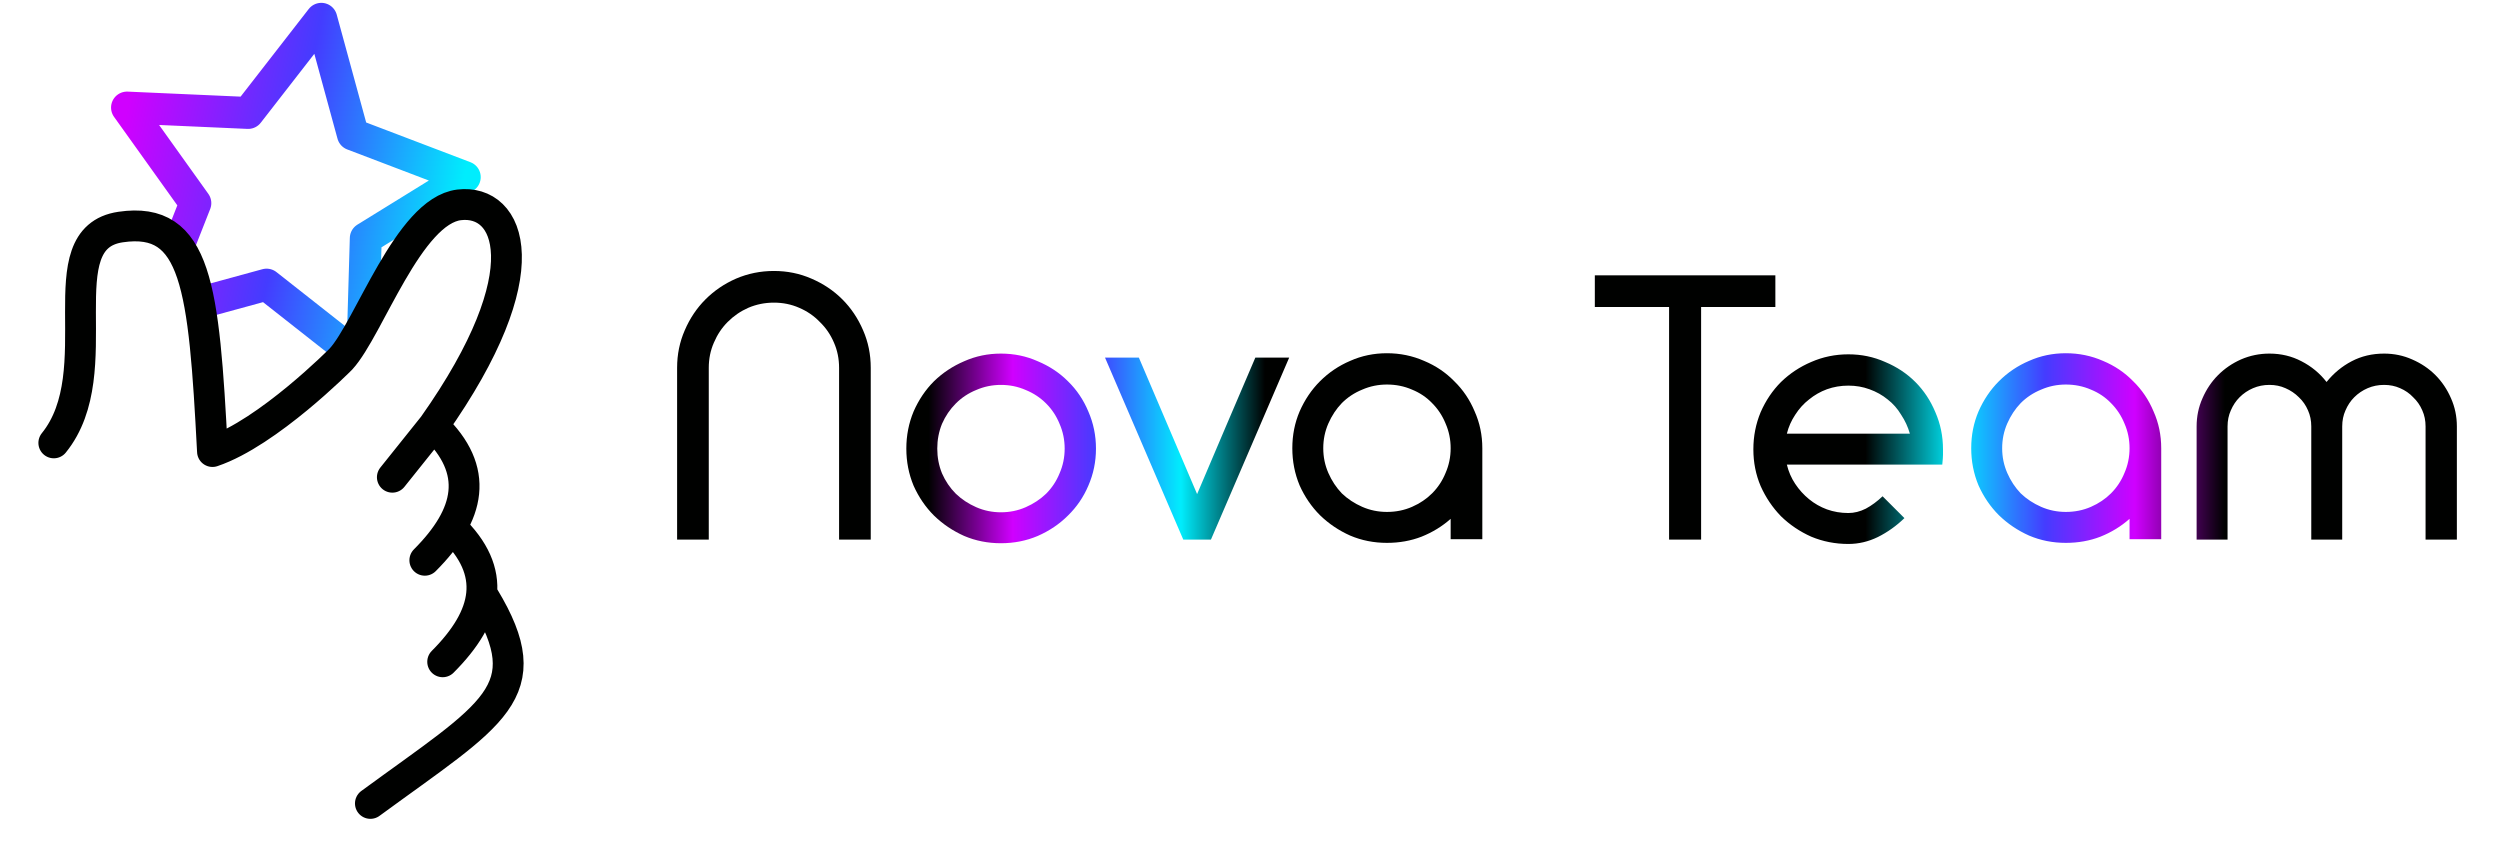
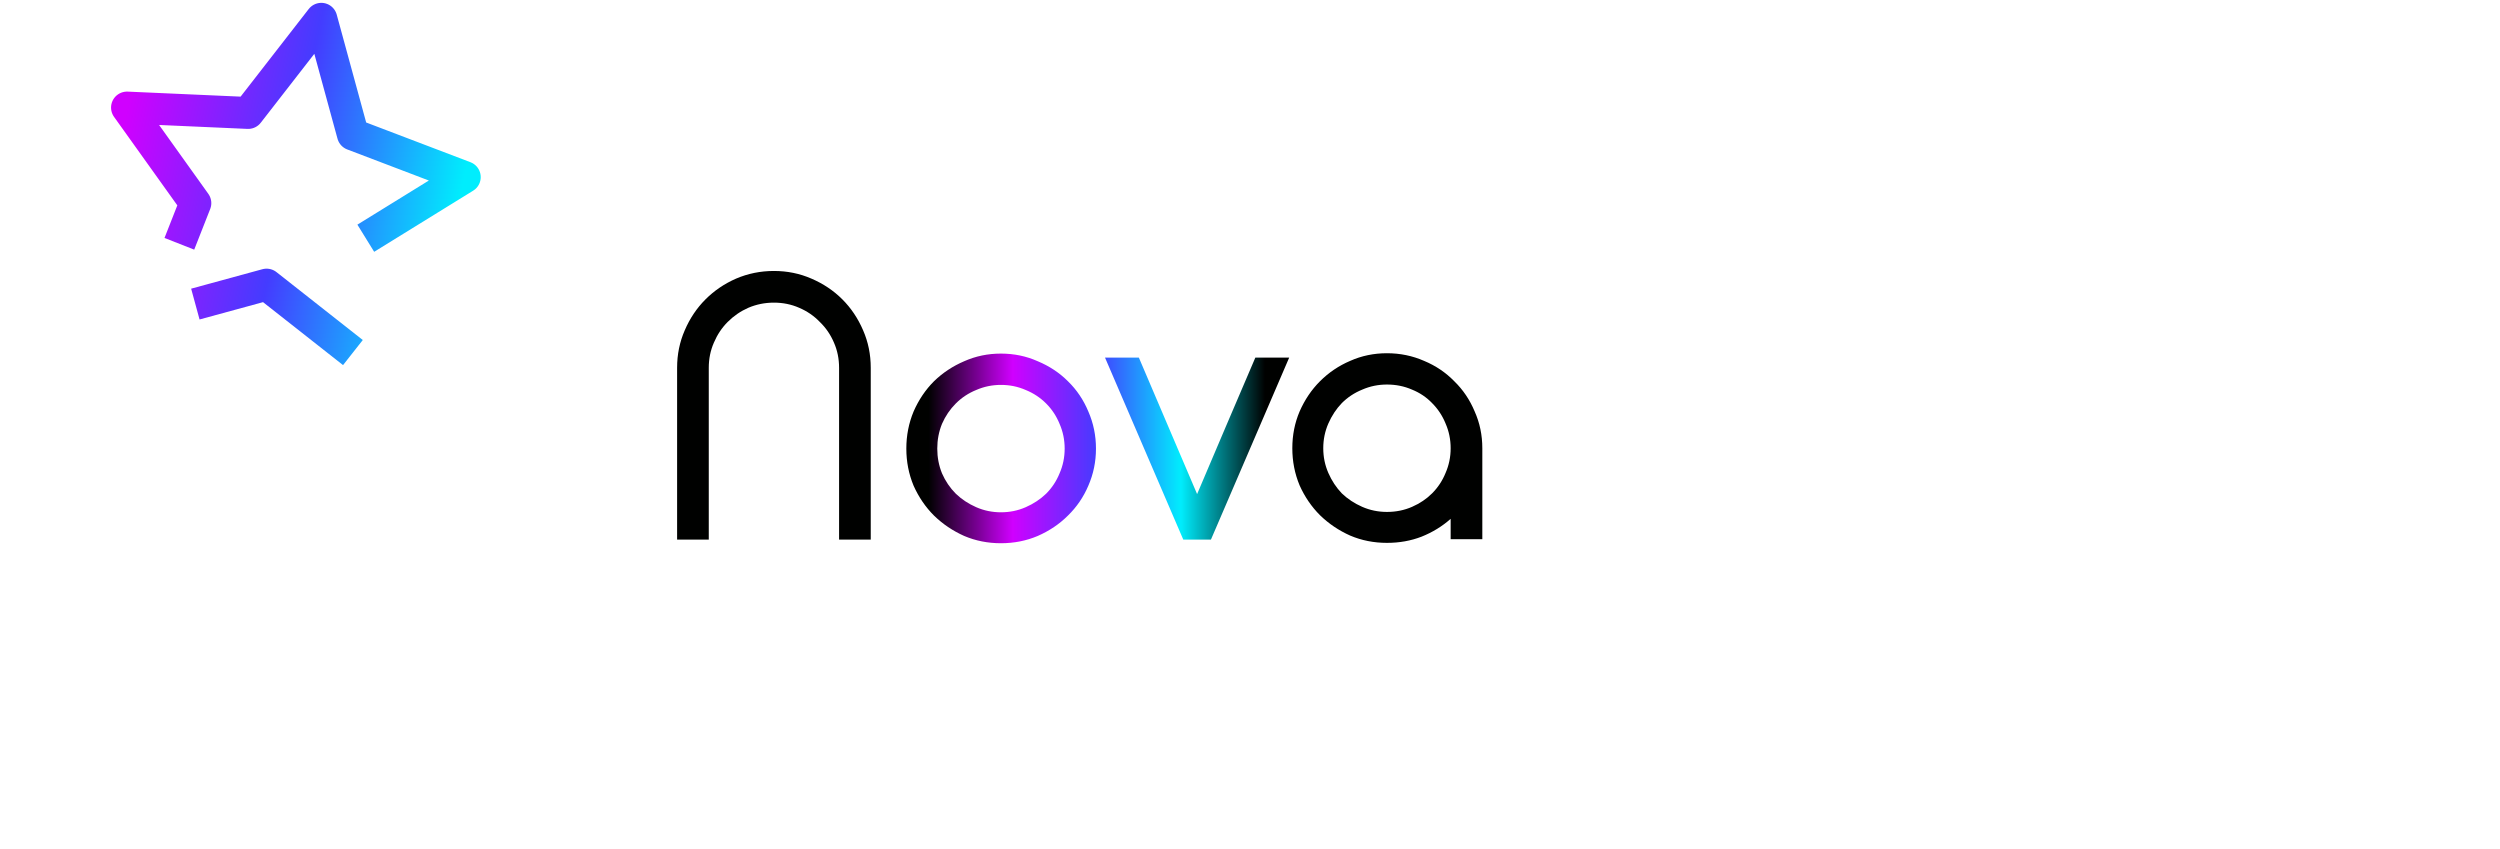
<svg xmlns="http://www.w3.org/2000/svg" width="783" height="266" viewBox="0 0 783 266" fill="none">
-   <path d="M110.532 110.423L83.493 89.145L61.183 95.236M56.174 76.356L61.183 63.62L39.781 33.688L77.72 35.375L100.638 5.892L110.532 42.132L145.561 55.472L114.563 74.613L113.748 102.5" stroke="url(#paint0_linear_552_211)" stroke-width="10" stroke-linejoin="round" />
-   <path d="M16.854 138.711C35.098 116.176 13.914 74.619 37.778 71.11C61.619 67.605 63.858 89.891 66.549 141.421C83.964 135.539 106.787 112.449 106.787 112.449C115.56 102.901 127.936 66.063 143.807 64.163C159.677 62.262 170.102 84.763 135.763 133.373M122.883 149.469L135.763 133.373M135.763 133.373C150.357 147.331 147.367 161.139 133.055 175.474M151.641 187.122C169.593 216.925 154.534 223.409 116.008 251.632M141.355 165.171C155.949 179.129 152.958 192.936 138.647 207.272" stroke="#000100" stroke-width="9.657" stroke-linecap="round" stroke-linejoin="round" />
-   <path d="M532.788 96.154V169H522.756V96.154H499.5V86.236H556.044V96.154H532.788ZM598.175 135.826C597.567 133.698 596.655 131.722 595.439 129.898C594.299 127.998 592.893 126.402 591.221 125.11C589.549 123.742 587.649 122.678 585.521 121.918C583.469 121.158 581.265 120.778 578.909 120.778C576.553 120.778 574.311 121.158 572.183 121.918C570.131 122.678 568.269 123.742 566.597 125.11C564.925 126.402 563.481 127.998 562.265 129.898C561.049 131.722 560.175 133.698 559.643 135.826H598.175ZM578.909 170.368C574.805 170.368 570.929 169.608 567.281 168.088C563.709 166.492 560.555 164.364 557.819 161.704C555.159 158.968 553.031 155.814 551.435 152.242C549.915 148.67 549.155 144.832 549.155 140.728C549.155 136.624 549.915 132.748 551.435 129.1C553.031 125.452 555.159 122.298 557.819 119.638C560.555 116.978 563.709 114.888 567.281 113.368C570.929 111.772 574.805 110.974 578.909 110.974C583.013 110.974 586.851 111.772 590.423 113.368C594.071 114.888 597.225 116.978 599.885 119.638C602.545 122.298 604.635 125.452 606.155 129.1C607.751 132.748 608.549 136.624 608.549 140.728C608.549 141.26 608.549 141.83 608.549 142.438C608.549 143.046 608.473 144.072 608.321 145.516H559.643C560.175 147.72 561.049 149.734 562.265 151.558C563.481 153.382 564.925 154.978 566.597 156.346C568.269 157.714 570.131 158.778 572.183 159.538C574.311 160.298 576.553 160.678 578.909 160.678C580.733 160.678 582.557 160.222 584.381 159.31C586.205 158.322 587.953 157.03 589.625 155.434L596.465 162.274C593.957 164.706 591.183 166.682 588.143 168.202C585.179 169.646 582.101 170.368 578.909 170.368ZM647.026 110.632C651.13 110.632 655.006 111.43 658.654 113.026C662.302 114.546 665.456 116.674 668.116 119.41C670.852 122.07 672.98 125.224 674.5 128.872C676.096 132.444 676.894 136.282 676.894 140.386V168.886H666.976V162.502C664.316 164.858 661.276 166.72 657.856 168.088C654.512 169.38 650.902 170.026 647.026 170.026C642.922 170.026 639.084 169.266 635.512 167.746C631.94 166.15 628.786 164.022 626.05 161.362C623.39 158.702 621.262 155.586 619.666 152.014C618.146 148.366 617.386 144.49 617.386 140.386C617.386 136.282 618.146 132.444 619.666 128.872C621.262 125.224 623.39 122.07 626.05 119.41C628.786 116.674 631.94 114.546 635.512 113.026C639.084 111.43 642.922 110.632 647.026 110.632ZM647.026 120.436C644.29 120.436 641.706 120.968 639.274 122.032C636.842 123.02 634.714 124.426 632.89 126.25C631.142 128.074 629.736 130.202 628.672 132.634C627.608 135.066 627.076 137.65 627.076 140.386C627.076 143.122 627.608 145.706 628.672 148.138C629.736 150.57 631.142 152.698 632.89 154.522C634.714 156.27 636.842 157.676 639.274 158.74C641.706 159.804 644.29 160.336 647.026 160.336C649.838 160.336 652.46 159.804 654.892 158.74C657.324 157.676 659.414 156.27 661.162 154.522C662.986 152.698 664.392 150.57 665.38 148.138C666.444 145.706 666.976 143.122 666.976 140.386C666.976 137.65 666.444 135.066 665.38 132.634C664.392 130.202 662.986 128.074 661.162 126.25C659.414 124.426 657.324 123.02 654.892 122.032C652.46 120.968 649.838 120.436 647.026 120.436ZM710.781 110.746C714.429 110.746 717.773 111.544 720.813 113.14C723.929 114.736 726.551 116.902 728.679 119.638C730.883 116.902 733.505 114.736 736.545 113.14C739.585 111.544 742.967 110.746 746.691 110.746C749.807 110.746 752.733 111.354 755.469 112.57C758.281 113.786 760.713 115.42 762.765 117.472C764.817 119.524 766.451 121.956 767.667 124.768C768.883 127.504 769.491 130.43 769.491 133.546V169H759.687V133.546C759.687 131.722 759.345 130.05 758.661 128.53C757.977 126.934 757.027 125.566 755.811 124.426C754.671 123.21 753.303 122.26 751.707 121.576C750.187 120.892 748.515 120.55 746.691 120.55C744.867 120.55 743.157 120.892 741.561 121.576C739.965 122.26 738.559 123.21 737.343 124.426C736.203 125.566 735.291 126.934 734.607 128.53C733.923 130.05 733.581 131.722 733.581 133.546V169H723.891V133.546C723.891 131.722 723.549 130.05 722.865 128.53C722.181 126.934 721.231 125.566 720.015 124.426C718.799 123.21 717.393 122.26 715.797 121.576C714.277 120.892 712.605 120.55 710.781 120.55C708.957 120.55 707.247 120.892 705.651 121.576C704.055 122.26 702.649 123.21 701.433 124.426C700.293 125.566 699.381 126.934 698.697 128.53C698.013 130.05 697.671 131.722 697.671 133.546V169H687.981V133.546C687.981 130.43 688.589 127.504 689.805 124.768C691.021 121.956 692.655 119.524 694.707 117.472C696.759 115.42 699.153 113.786 701.889 112.57C704.701 111.354 707.665 110.746 710.781 110.746Z" fill="url(#paint1_linear_552_211)" />
+   <path d="M110.532 110.423L83.493 89.145L61.183 95.236M56.174 76.356L61.183 63.62L39.781 33.688L77.72 35.375L100.638 5.892L110.532 42.132L145.561 55.472L114.563 74.613" stroke="url(#paint0_linear_552_211)" stroke-width="10" stroke-linejoin="round" />
  <path d="M262.8 115.192C262.8 112.38 262.268 109.758 261.204 107.326C260.14 104.818 258.658 102.652 256.758 100.828C254.934 98.928 252.768 97.446 250.26 96.382C247.828 95.318 245.206 94.786 242.394 94.786C239.582 94.786 236.922 95.318 234.414 96.382C231.982 97.446 229.816 98.928 227.916 100.828C226.092 102.652 224.648 104.818 223.584 107.326C222.52 109.758 221.988 112.38 221.988 115.192V169H212.07V115.192C212.07 111.012 212.868 107.098 214.464 103.45C216.06 99.726 218.226 96.496 220.962 93.76C223.698 91.024 226.89 88.858 230.538 87.262C234.262 85.666 238.214 84.868 242.394 84.868C246.574 84.868 250.488 85.666 254.136 87.262C257.86 88.858 261.09 91.024 263.826 93.76C266.562 96.496 268.728 99.726 270.324 103.45C271.92 107.098 272.718 111.012 272.718 115.192V169H262.8V115.192ZM313.503 110.746C317.607 110.746 321.445 111.544 325.017 113.14C328.665 114.66 331.819 116.75 334.479 119.41C337.215 122.07 339.343 125.224 340.863 128.872C342.459 132.52 343.257 136.396 343.257 140.5C343.257 144.604 342.459 148.48 340.863 152.128C339.343 155.7 337.215 158.816 334.479 161.476C331.819 164.136 328.665 166.264 325.017 167.86C321.445 169.38 317.607 170.14 313.503 170.14C309.399 170.14 305.561 169.38 301.989 167.86C298.417 166.264 295.263 164.136 292.527 161.476C289.867 158.816 287.739 155.7 286.143 152.128C284.623 148.48 283.863 144.604 283.863 140.5C283.863 136.396 284.623 132.52 286.143 128.872C287.739 125.224 289.867 122.07 292.527 119.41C295.263 116.75 298.417 114.66 301.989 113.14C305.561 111.544 309.399 110.746 313.503 110.746ZM313.503 120.55C310.767 120.55 308.183 121.082 305.751 122.146C303.319 123.134 301.191 124.54 299.367 126.364C297.543 128.188 296.099 130.316 295.035 132.748C294.047 135.18 293.553 137.764 293.553 140.5C293.553 143.236 294.047 145.82 295.035 148.252C296.099 150.684 297.543 152.812 299.367 154.636C301.191 156.384 303.319 157.79 305.751 158.854C308.183 159.918 310.767 160.45 313.503 160.45C316.239 160.45 318.823 159.918 321.255 158.854C323.687 157.79 325.815 156.384 327.639 154.636C329.463 152.812 330.869 150.684 331.857 148.252C332.921 145.82 333.453 143.236 333.453 140.5C333.453 137.764 332.921 135.18 331.857 132.748C330.869 130.316 329.463 128.188 327.639 126.364C325.815 124.54 323.687 123.134 321.255 122.146C318.823 121.082 316.239 120.55 313.503 120.55ZM403.774 112L379.264 169H370.6L346.09 112H356.692L374.932 154.75C377.972 147.682 381.012 140.538 384.052 133.318C387.168 126.022 390.208 118.916 393.172 112H403.774ZM434.395 110.632C438.499 110.632 442.375 111.43 446.023 113.026C449.671 114.546 452.825 116.674 455.485 119.41C458.221 122.07 460.349 125.224 461.869 128.872C463.465 132.444 464.263 136.282 464.263 140.386V168.886H454.345V162.502C451.685 164.858 448.645 166.72 445.225 168.088C441.881 169.38 438.271 170.026 434.395 170.026C430.291 170.026 426.453 169.266 422.881 167.746C419.309 166.15 416.155 164.022 413.419 161.362C410.759 158.702 408.631 155.586 407.035 152.014C405.515 148.366 404.755 144.49 404.755 140.386C404.755 136.282 405.515 132.444 407.035 128.872C408.631 125.224 410.759 122.07 413.419 119.41C416.155 116.674 419.309 114.546 422.881 113.026C426.453 111.43 430.291 110.632 434.395 110.632ZM434.395 120.436C431.659 120.436 429.075 120.968 426.643 122.032C424.211 123.02 422.083 124.426 420.259 126.25C418.511 128.074 417.105 130.202 416.041 132.634C414.977 135.066 414.445 137.65 414.445 140.386C414.445 143.122 414.977 145.706 416.041 148.138C417.105 150.57 418.511 152.698 420.259 154.522C422.083 156.27 424.211 157.676 426.643 158.74C429.075 159.804 431.659 160.336 434.395 160.336C437.207 160.336 439.829 159.804 442.261 158.74C444.693 157.676 446.783 156.27 448.531 154.522C450.355 152.698 451.761 150.57 452.749 148.138C453.813 145.706 454.345 143.122 454.345 140.386C454.345 137.65 453.813 135.066 452.749 132.634C451.761 130.202 450.355 128.074 448.531 126.25C446.783 124.426 444.693 123.02 442.261 122.032C439.829 120.968 437.207 120.436 434.395 120.436Z" fill="url(#paint2_linear_552_211)" />
  <defs>
    <linearGradient id="paint0_linear_552_211" x1="143.278" y1="66.007" x2="37.73" y2="44.27" gradientUnits="userSpaceOnUse">
      <stop stop-color="#00EDFD" />
      <stop offset="0.5" stop-color="#443CFF" />
      <stop offset="1" stop-color="#D000FF" />
    </linearGradient>
    <linearGradient id="paint1_linear_552_211" x1="781.209" y1="134.627" x2="499.829" y2="134.627" gradientUnits="userSpaceOnUse">
      <stop offset="0.3" stop-color="#000100" />
      <stop offset="0.4" stop-color="#D000FF" />
      <stop offset="0.5" stop-color="#443CFF" />
      <stop offset="0.6" stop-color="#00EDFD" />
      <stop offset="0.7" stop-color="#000100" />
    </linearGradient>
    <linearGradient id="paint2_linear_552_211" x1="475.227" y1="134.627" x2="211.808" y2="134.627" gradientUnits="userSpaceOnUse">
      <stop offset="0.3" stop-color="#000100" />
      <stop offset="0.4" stop-color="#00EDFD" />
      <stop offset="0.5" stop-color="#443CFF" />
      <stop offset="0.6" stop-color="#D000FF" />
      <stop offset="0.7" stop-color="#000100" />
    </linearGradient>
  </defs>
</svg>